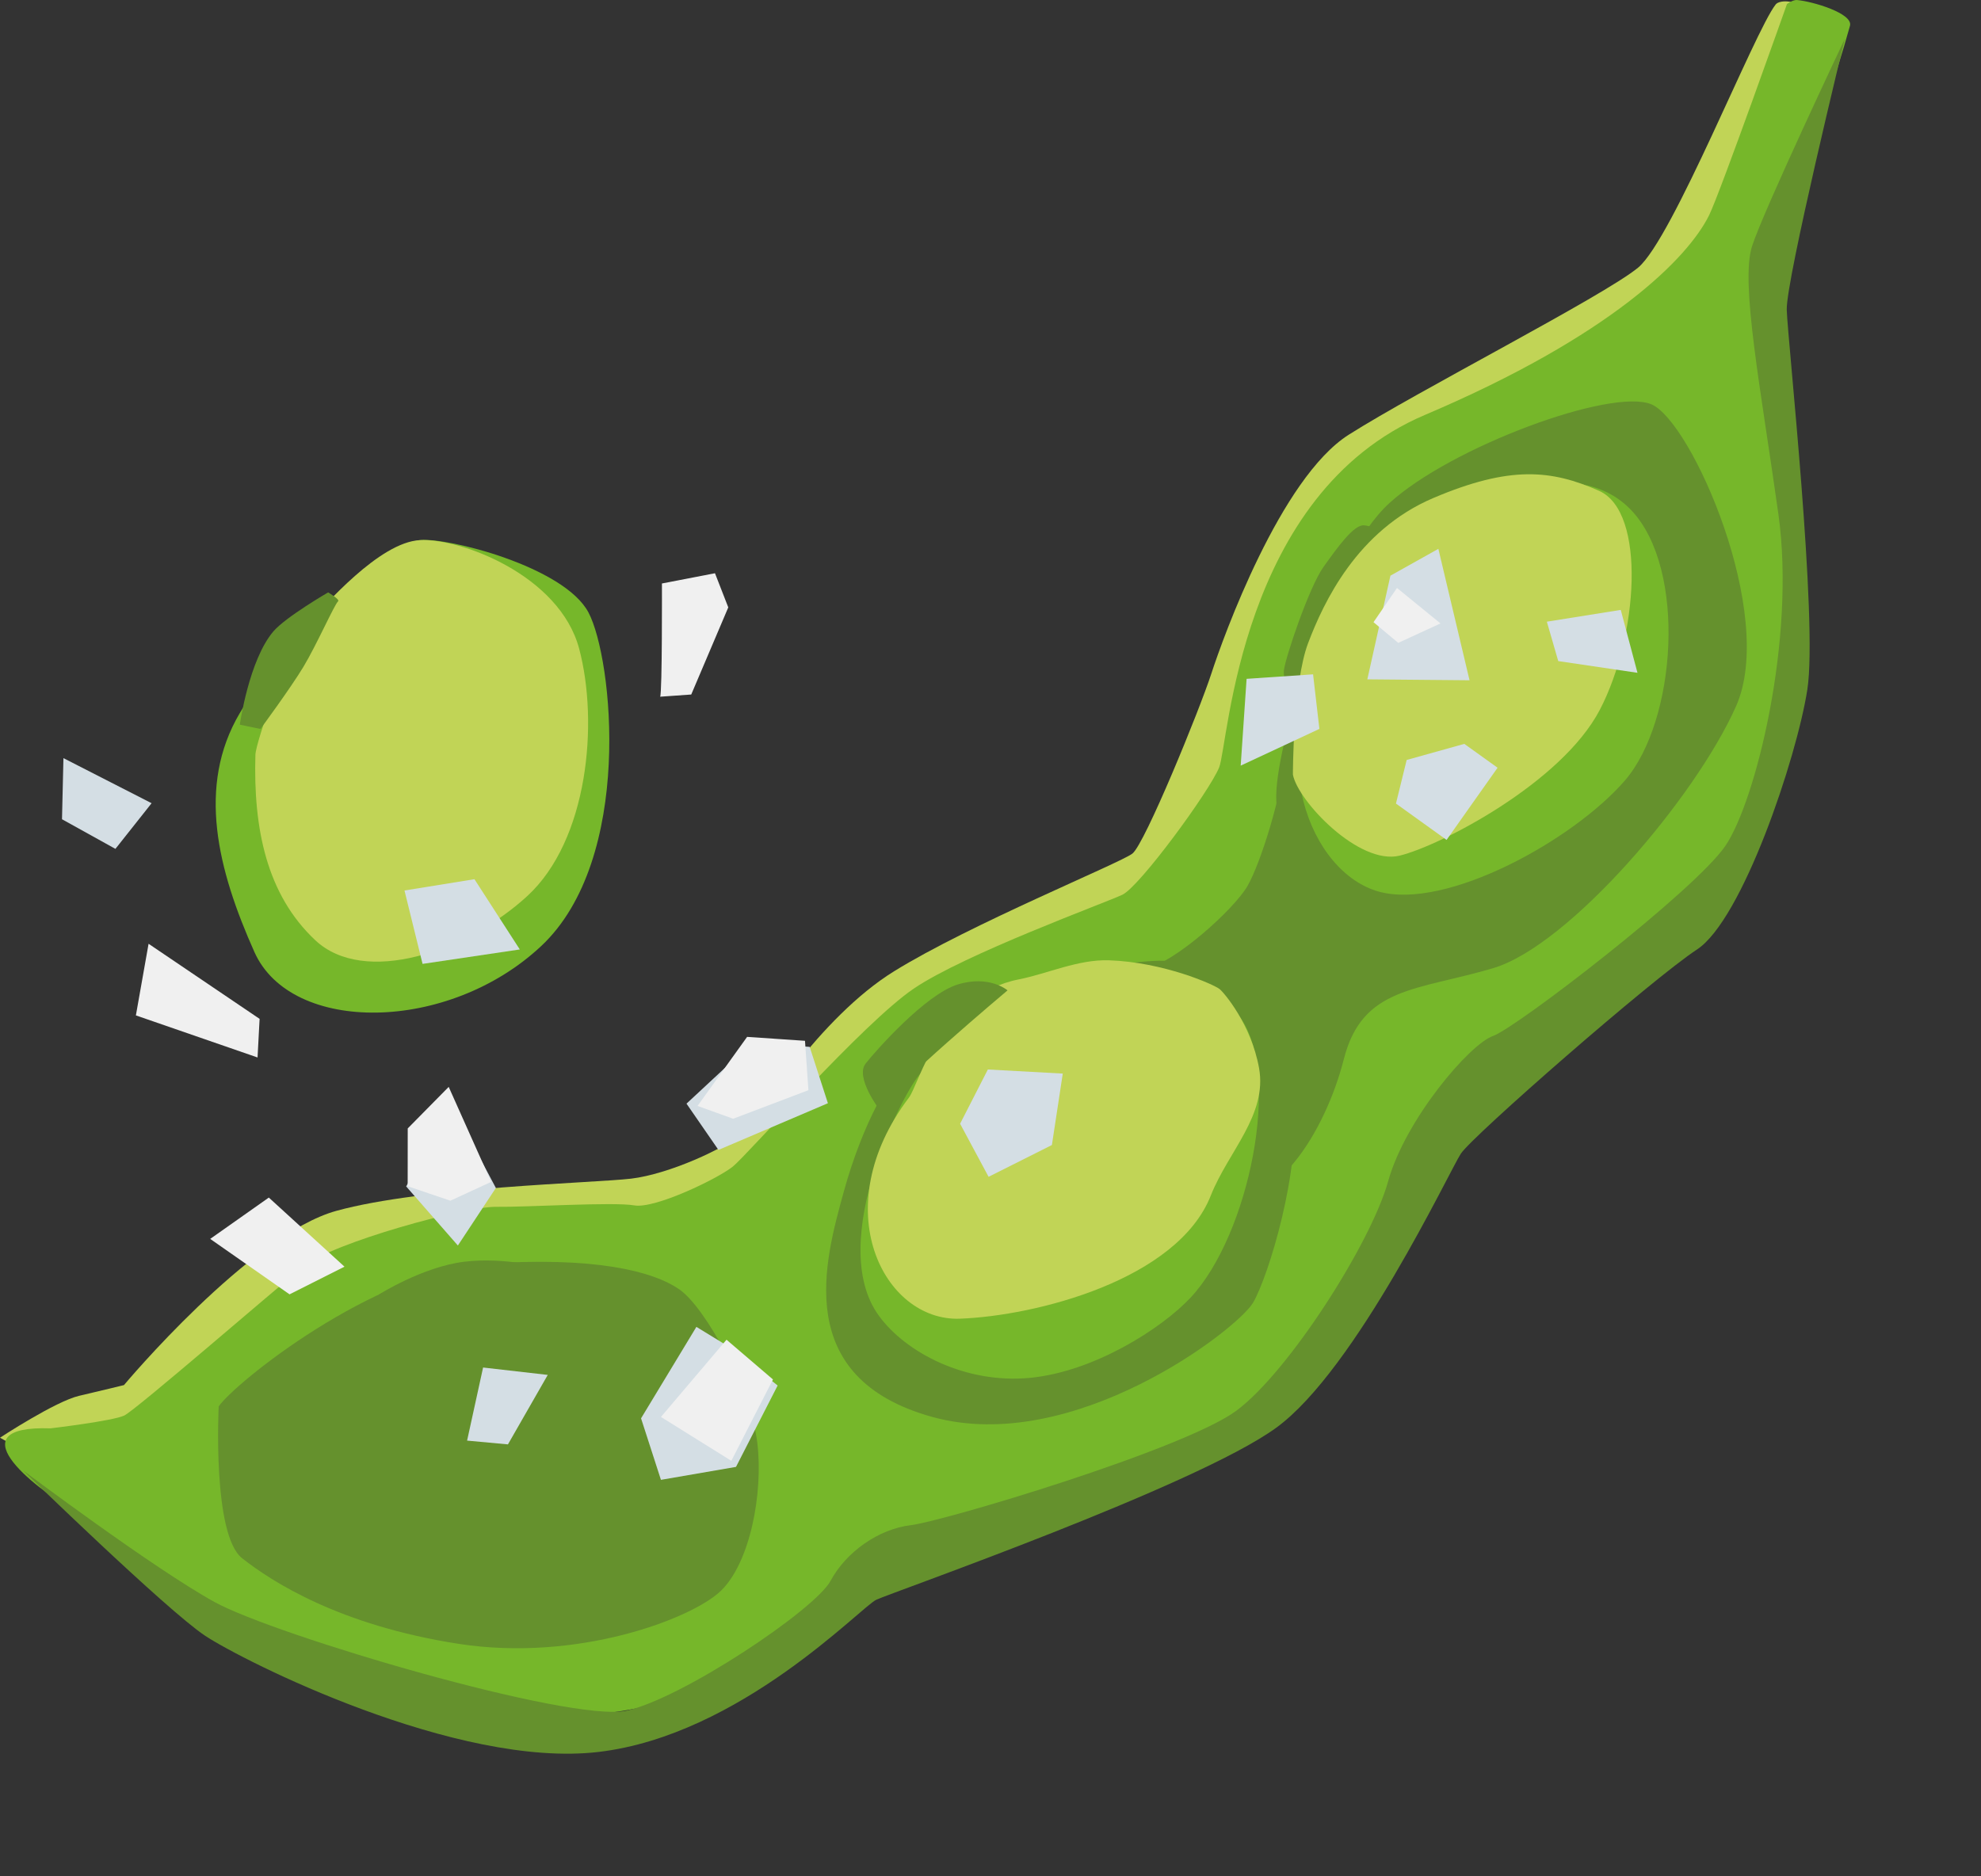
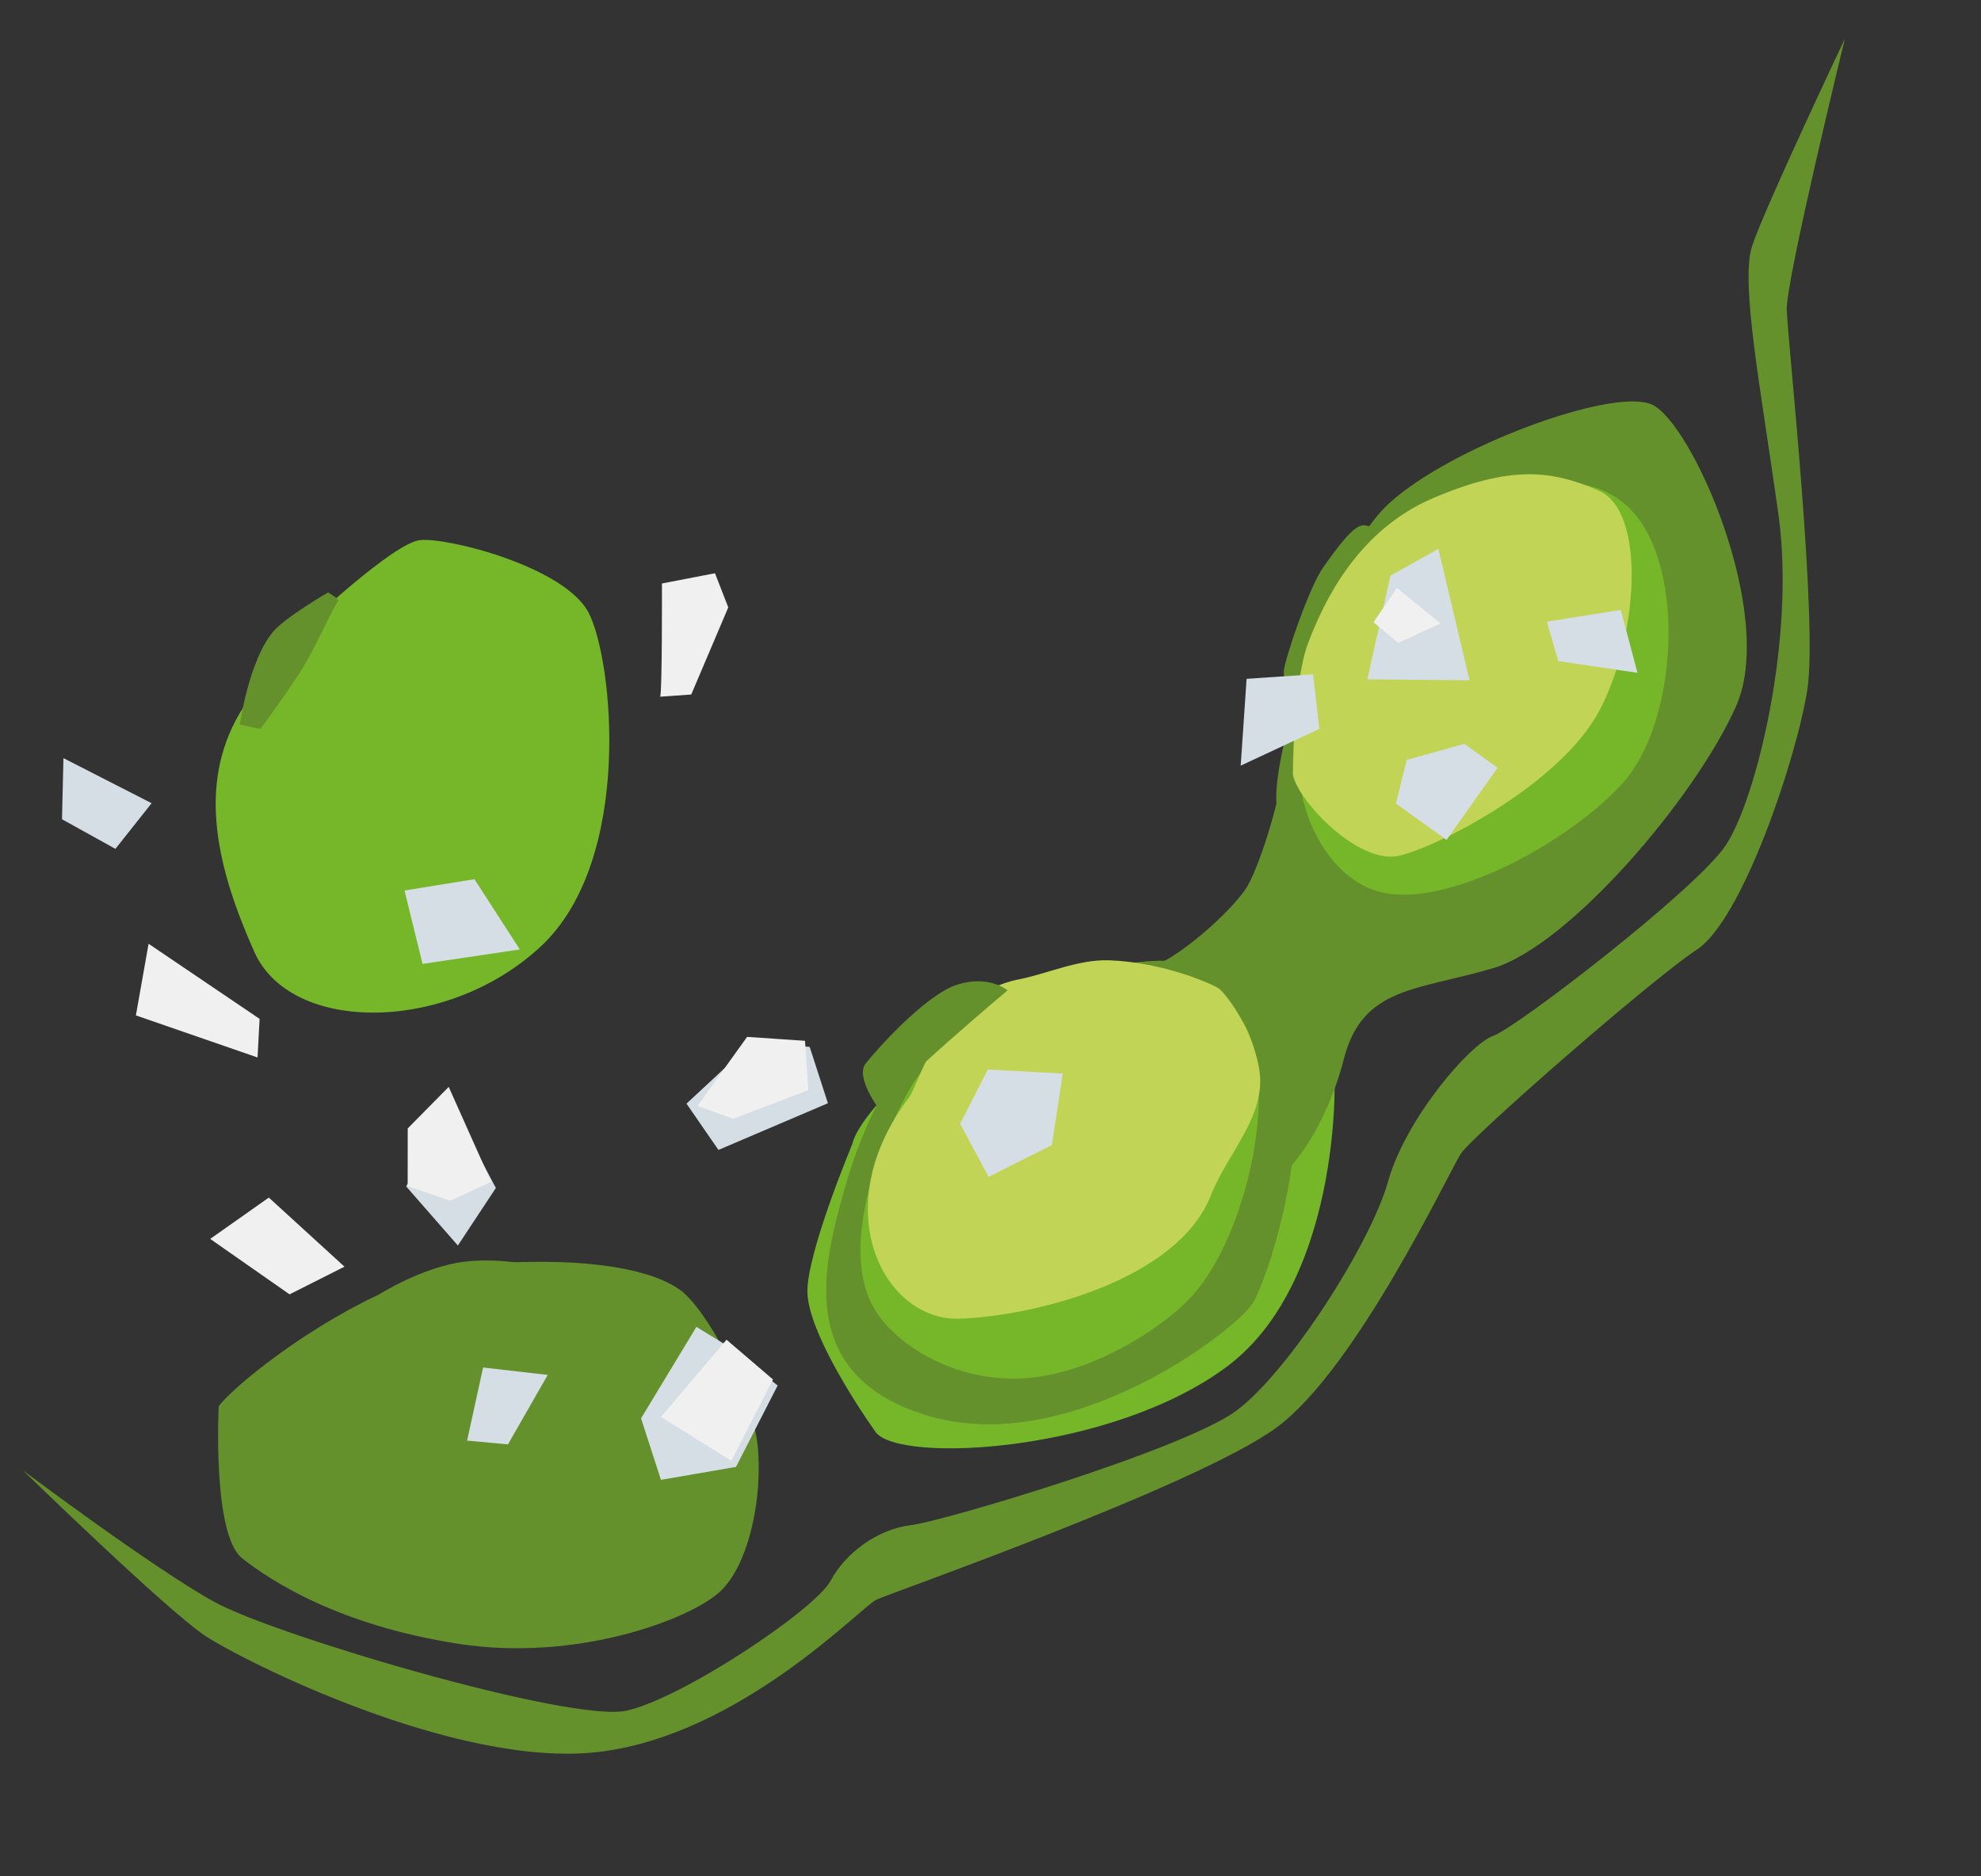
<svg xmlns="http://www.w3.org/2000/svg" width="1364" height="1292" fill="none">
  <rect width="100%" height="100%" fill="#333333" stroke="none" />
-   <path d="M0 990.141s38.122-25.056 54.478-28.856c16.355-3.805 30.872-7.389 30.872-7.389s86.711-103.639 146.4-120.044c59.689-16.4 177.023-19.084 202.806-22.134 25.783-3.05 64.778-20.738 76.578-31.472 11.805-10.739 52.278-79.022 104.478-111.344 52.2-32.323 155.533-74.434 164.089-81.05 8.55-6.617 46.194-98.845 54.411-124.095 8.216-25.25 47.578-134.489 94.467-164.317 46.894-29.828 175.451-95.466 199.281-115.094 23.82-19.628 80.17-162.773 94.79-181.306 2.73-3.472 16.48-3.478 22.21 6.467 7.05 12.239-72.93 294.75-73.35 322.811-.41 28.061-531.365 559.651-710.526 623.806-179.156 64.156-425 54.036-425 54.036L0 990.141z" fill="#C1D456" />
-   <path d="M34.72 983.697s42.822-5.067 50.783-8.811c7.955-3.745 103.217-86.45 123.683-102.878 20.467-16.428 111.378-41.194 132.423-40.883 21.05.305 80.822-3.5 95.127-.989 14.306 2.505 57.573-18.489 67.806-26.7 10.233-8.217 89.617-98.85 124.622-122.6 35.006-23.75 131.678-59.006 143.617-64.623 11.945-5.611 60.167-71.55 66.656-87.722 6.489-16.178 13.655-188.367 141.683-242.739 128.02-54.372 180.99-107.794 195.68-137.544 7.59-15.367 53.61-145.44 53.61-145.44s4.11-2.988 6.83-2.755c10.78.928 38.9 9.25 36.54 17.767-20.7 74.833-64.22 182.389-62.07 200.528 2.78 23.483 35.08 201.744 20.34 266.516-14.75 64.773-49.46 150.123-80.49 172.001-31.02 21.877-139.45 111.75-153.329 124.594-13.889 12.85-63.839 158.828-150.594 206.911-86.75 48.08-236.639 95.24-252.562 102.73-15.922 7.48-83.3 100.9-244.2 90.53-160.9-10.38-269.544-123.57-299.622-141.02-30.078-17.45-81.217-59.023-16.534-56.873z" fill="#76B72A" />
  <path d="M586.76 788.09c6.156-26.872 79.25-87.817 106.972-106.039 27.723-18.217 155.889-24.05 167.812-17.994 11.922 6.061 49.655 40.816 55.077 55.111 5.428 14.3 7.917 161.539-70.916 221.294-78.834 59.748-227.262 67.978-242.989 45.562-15.723-22.417-45.55-69.306-46.762-95.312-1.211-26 30.806-102.622 30.806-102.622z" fill="#76B72A" />
  <path d="M150.58 968.578c11.15-16.261 106.655-92.928 182.6-98.178 75.95-5.256 116.367 4.9 134.689 17.672 18.317 12.772 49.456 70.717 53.594 105.706 4.145 34.992-5.144 82.782-25.283 101.972-20.139 19.19-98.772 49.04-180.583 36.32-81.812-12.73-128.312-42.71-148.912-58.95-20.594-16.24-16.105-104.542-16.105-104.542zM789.069 667.045c20.039-4.239 60.539-40.778 69.845-56.823 9.305-16.038 24.117-64.483 25.183-87.016 1.067-22.539 30.35-138.056 72.467-176.656 42.122-38.6 153.036-79.739 180.566-68.061 27.53 11.683 86.23 144.8 58.22 207.878-28.02 63.078-114.95 164.872-167.27 180.4-52.322 15.533-90.027 12.528-102.777 62.589-12.75 50.067-48.789 108.489-88.023 92.589-39.227-15.9-48.211-154.9-48.211-154.9z" fill="#65912D" />
  <path d="M15.72 1012.55s90.189 67.77 132.139 90.82c41.944 23.04 245.133 83.03 283.372 74.77 38.239-8.26 129.967-69.54 140.678-89.48 10.711-19.94 33.128-35.67 55.233-38.29 22.1-2.61 188.051-52.133 224.112-78.811 36.061-26.677 92.766-115.561 104.55-158.044 11.778-42.478 56.056-94.406 72.196-100.05 16.14-5.645 139.37-100.534 160.04-130.995 20.68-30.461 48.55-142.072 36.46-228.417-12.08-86.344-26.32-159.355-18.11-184.605 8.21-25.256 63.89-142.806 63.89-142.806s-40.58 166.189-40.03 186.667c.57 20.478 21.61 214.072 14.17 261.645-7.45 47.566-44.75 158.433-75.94 178.927-31.19 20.501-154.73 128.501-162.63 140.64-7.907 12.138-72.057 148.594-127.068 188.716-55.012 40.133-264.828 113.513-275.44 118.503-10.616 5-93.55 93.25-191.161 104.8-97.611 11.55-244.578-62.56-270.917-79.99-26.339-17.42-125.544-114-125.544-114z" fill="#65912D" />
  <path d="M625.62 730.381c-11.789 8.506-31.806 43.567-44.723 90.589-12.911 47.017-36.033 127.945 60.978 154.845 97.006 26.895 210.35-60.439 220.972-78.756 10.628-18.317 33.173-92.061 27.701-138.328-5.478-46.261-34.378-98.283-92.523-97.089-39.111.806-106.955 21.189-124.35 30.356-17.394 9.167-48.055 38.383-48.055 38.383zM935.23 379.565c14.439-16 59.078-31.056 110.12-44.206 51.04-13.15 69.44 8.167 89.67 46.994 20.23 38.834 53.27 107.767-11.84 182.289-65.1 74.517-145.706 96.595-180.678 89.362-34.972-7.234-62.222-66.073-63.728-102.856-1.511-36.778 36.35-149.3 56.456-171.583z" fill="#65912D" />
  <path d="M633.79 739.362c-10.223 9.739-65.901 115.839-28.584 166.867 18.656 25.511 59.817 46.844 103.756 42.711 43.933-4.133 90.639-33.733 110.833-55.317 40.384-43.161 62.823-153.855 34.011-193.094-28.811-39.239-96.772-36.884-128.85-31.661-32.078 5.216-24.883 29.955-45.489 48.027-20.611 18.078-45.677 22.467-45.677 22.467z" fill="#76B72A" />
  <path d="M625.81 755.949c7.217-9.561 21.478-70.778 75.656-81.456 19.605-3.861 40.894-13.878 62.178-13.144 37.533 1.289 72.083 16.644 76.083 19.8 3.017 2.378 21.783 24.339 27.178 54.389 5.816 32.422-21.272 57.578-33.195 87.766-22.966 58.156-120.455 82.934-172.822 84.867-52.372 1.934-92.839-75.728-35.078-152.222z" fill="#C1D456" />
  <path d="M605.44 764.04s-16.836-22.173-9.42-31.584c7.416-9.403 41.282-47.535 63.216-54.396 21.934-6.86 34.5 3.997 34.5 3.997s-81.379 68.374-88.296 81.983zM260.87 891.535s29.922-18.966 58.461-22.555c28.534-3.589 57.4 4.578 57.4 4.578s-5.511 13.444-16.561 16.177c-11.05 2.728-45.028 3.906-64.328 9.034-19.294 5.128-25.639 11.566-31.411 10.828-5.778-.739-3.561-18.062-3.561-18.062zM894.06 488.069s-11.239-17.106-10.044-26.461c1.194-9.361 17.405-57.367 27.289-71.206 9.883-13.844 20.766-28.961 27.716-28.628 6.956.328 20.528 7.939 20.528 7.939L894.06 488.069z" fill="#65912D" />
  <path d="M917.959 436.848c9.895-16.428 31.173-57.839 62.512-75.373 31.339-17.539 104.639-50.405 142.829-9.994 38.2 40.411 30.99 144.961-4.47 186.022-35.47 41.067-123.065 89.456-169.532 76.522-46.466-12.933-81.411-94.055-31.339-177.177z" fill="#76B72A" />
  <path d="M890.22 533.458s-.039-62.911 10.505-90.661c10.545-27.745 33.573-77.484 86.228-99.845 52.657-22.361 81.187-19.505 114.017-4.955 32.83 14.55 26.87 100.511.57 150.861-26.3 50.356-109.887 93.656-137.887 100.428-28.005 6.772-70.144-37.784-73.433-55.828z" fill="#C1D456" />
  <path d="M211.88 429.682s58.794-55.511 77.211-57.694c18.417-2.178 99.256 18.133 116.072 49.761 16.817 31.622 31.323 169.972-32.561 229.822-63.883 59.85-172.017 60.872-197.411 4.117-25.389-56.756-39.728-114.25-10.183-164.434 29.544-50.183 46.872-61.572 46.872-61.572z" fill="#76B72A" />
-   <path d="M175.86 519.843c.278-9.45 24.433-77.594 36.017-90.166 11.583-12.578 49.366-56.267 77.211-57.695 27.844-1.428 96.228 24.095 109.694 74.789 13.473 50.694 6.267 131.85-35.85 170.45-42.122 38.606-112.2 61.839-145.811 30.333-33.611-31.505-42.744-77.111-41.261-127.711z" fill="#C1D456" />
  <path d="M165.12 499.083s6.267-44.617 23.178-64.323c8.455-9.855 37.628-26.778 37.628-26.778s8.266 4.795 6.883 6.112c-2.767 2.638-14.894 30.244-23.906 45.166-9.011 14.922-29.577 42.761-29.577 42.761l-14.206-2.938z" fill="#65912D" />
  <path d="m441.39 976.796 38.105-62.995 24.178 14.806 31.761 25.583-28.661 56.04-51.694 8.92-13.689-42.354zM349.741 994.736l27.413-47.848-44.526-5.093-11.013 50.336 28.126 2.605zM1072.92 455.286l54.55 8.067-11.51-43.321-50.89 8.115 7.85 27.139zM43.68 522.111l-.99 42.094 36.782 20.403 24.917-31.446-60.71-31.051zM311.444 761.555l-31.788 55.516 35.605 40.7 26.166-39.638-29.983-56.578zM517.64 718.252l-44.955 41.817 22 31.872 75.361-32.161-12.55-38.822-39.856-2.706zM290.952 663.823l-12.444-50.546 48.164-7.783 31.231 48.381-66.951 9.948zM661.069 773.913l19.106-37.361 51.589 2.811-7.489 49.2-43.595 21.889-19.611-36.539zM854.27 527.295l4.062-59.785 45.776-3.104 4.353 37.576-54.191 25.313zM941.463 467.859l15.894-71.403 33.014-18.474 21.469 90.516-70.377-.639z" fill="#D4DEE4" />
  <path d="m480.28 761.638 24.517 8.833 51.828-19.672-2.356-34.006-39.855-2.705-34.134 47.55zM280.689 816.946l29.406 9.972 28.1-12.967-29.25-65.422-28.211 28.611-.045 39.806zM455.085 975.836l48.466 30.224 28.662-56.047-31.975-27.363-45.153 53.186zM961.881 404.93l-16.164 23.574 17.028 14.236 29.106-13.38-29.97-24.43z" fill="#F0F0F0" />
  <path d="m968.55 523.378-7.378 30.027 34.85 25.034 35.118-49.711-22.9-16.428-39.69 11.078z" fill="#D4DEE4" />
  <path d="M454.54 479.815c1.478-2.911 1.228-77.978 1.228-77.978l36.522-7.056 9.161 23.517-25.505 60.011-21.406 1.506zM102.304 649.965l76.442 51.719-1.408 26.589-83.77-28.981 8.736-49.327zM237.194 872.342l-52.098-47.587-40.364 28.464 54.634 38.181 37.828-19.058z" fill="#F0F0F0" />
</svg>